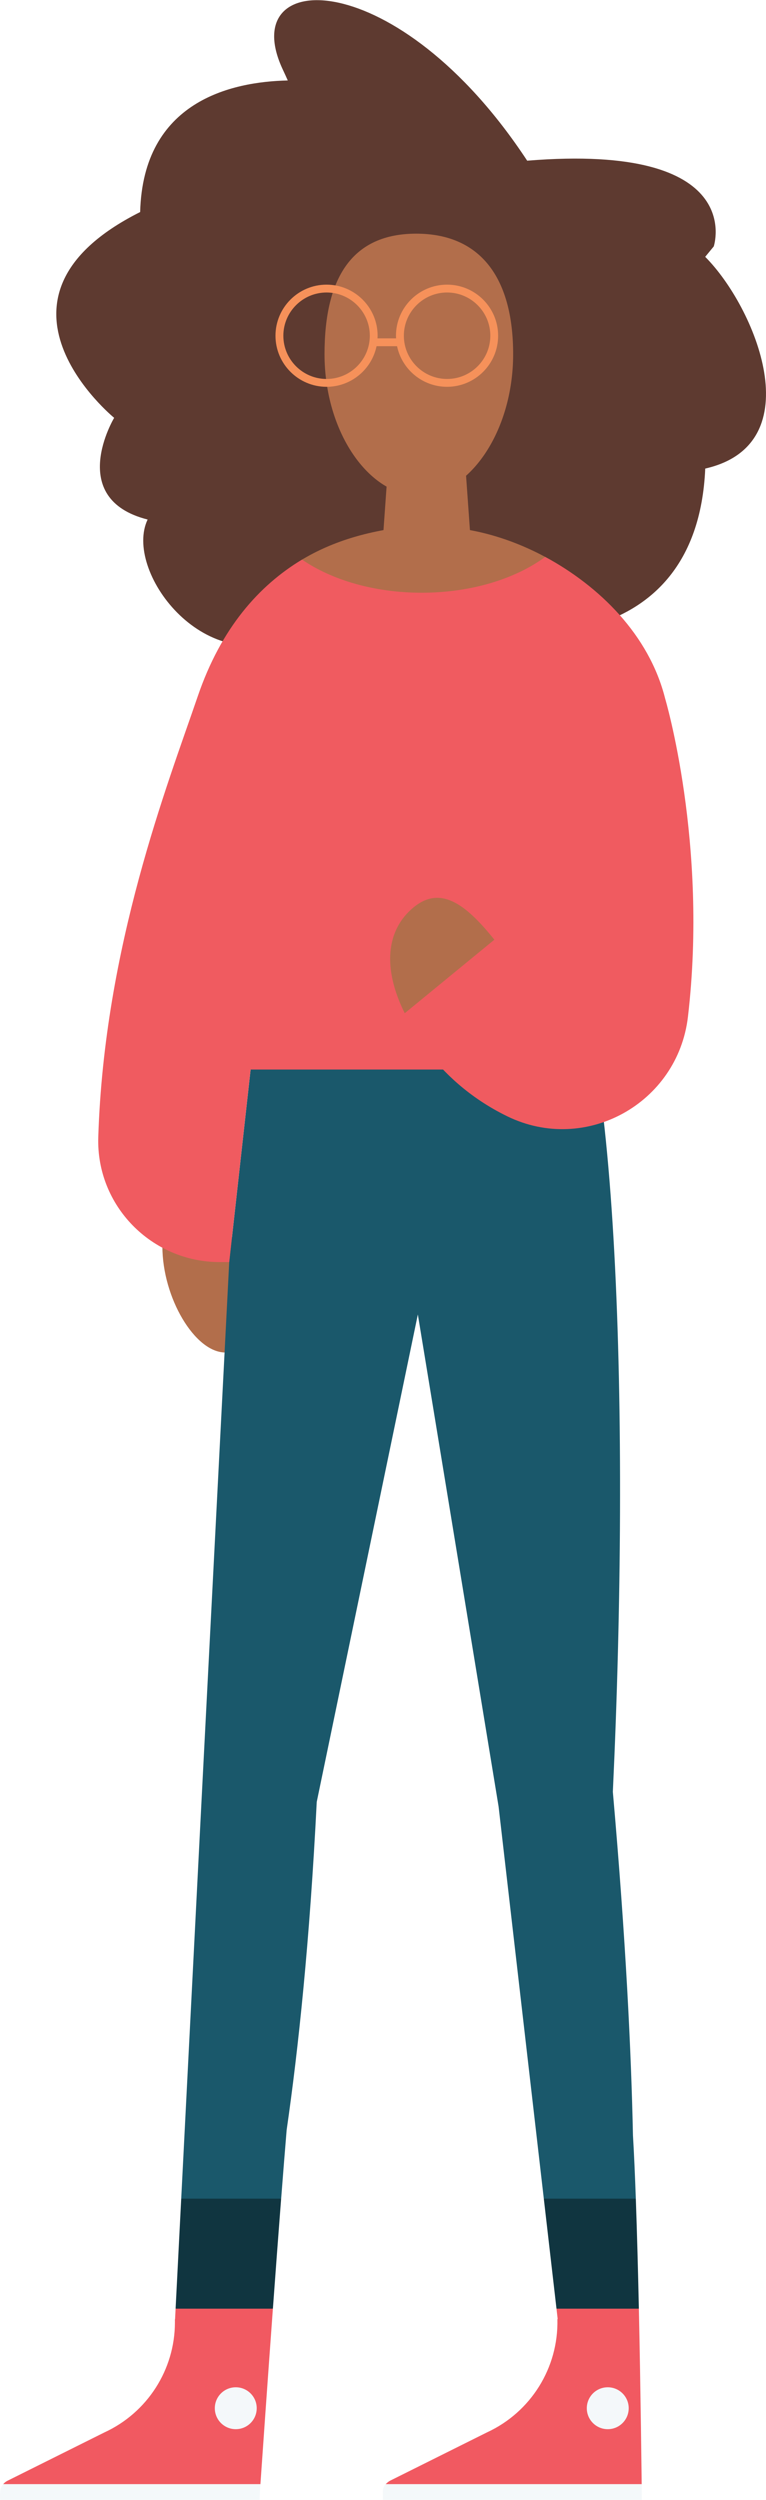
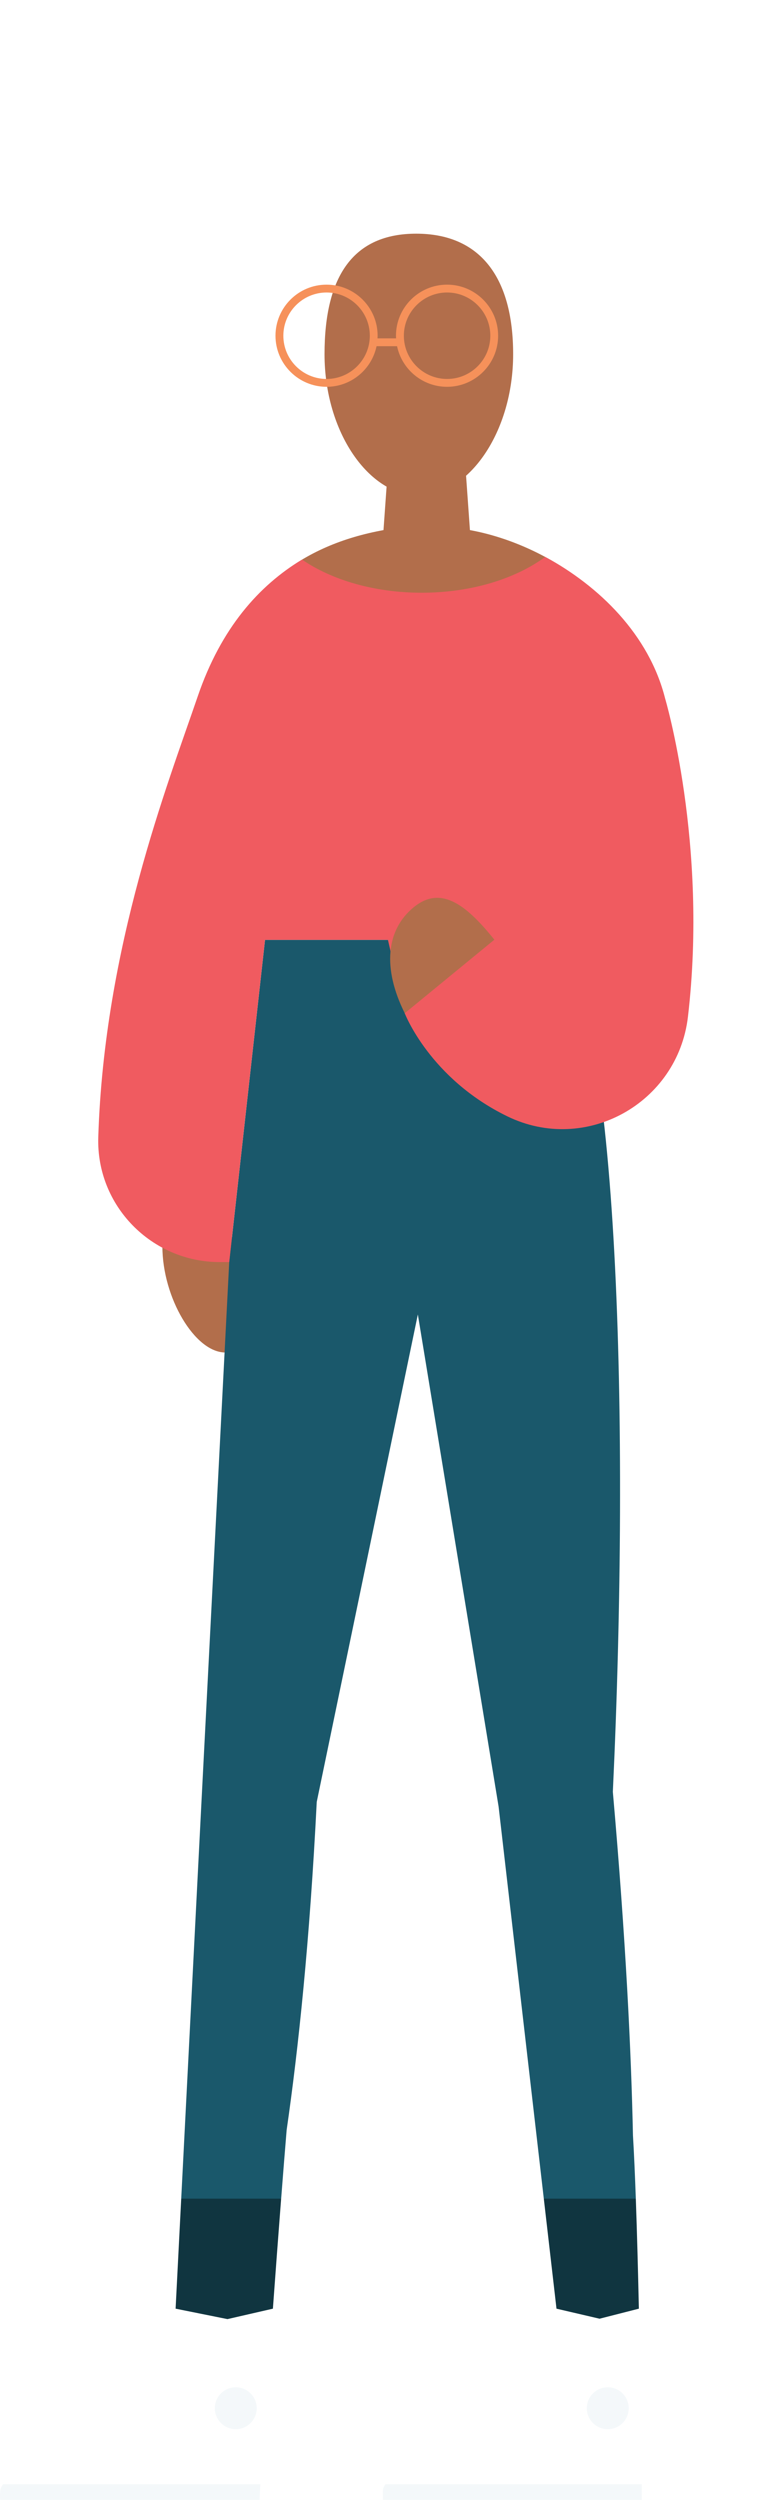
<svg xmlns="http://www.w3.org/2000/svg" version="1.1" x="0px" y="0px" width="364px" height="1188px" viewBox="0 0 364.11 1188.2" style="enable-background:new 0 0 364.11 1188.2;" xml:space="preserve" aria-hidden="true">
  <style type="text/css">
	.st0-608c04cf6912b{fill:#B26E4B;}
	.st1-608c04cf6912b{fill:#5E3A30;}
	.st2-608c04cf6912b{fill:#1A586B;}
	.st3-608c04cf6912b{fill:#F05B60;}
	.st4-608c04cf6912b{fill:#F6915A;}
	.st5-608c04cf6912b{fill:#103540;}
	.st6-608c04cf6912b{fill:#F15961;}
	.st7-608c04cf6912b{fill:#F4F8FA;}
</style>
  <defs>
    <linearGradient class="cerosgradient" data-cerosgradient="true" id="CerosGradient_id4d1db493d" gradientUnits="userSpaceOnUse" x1="50%" y1="100%" x2="50%" y2="0%">
      <stop offset="0%" stop-color="#d1d1d1" />
      <stop offset="100%" stop-color="#d1d1d1" />
    </linearGradient>
    <linearGradient />
  </defs>
  <g>
    <path class="st0-608c04cf6912b" d="M77.24,588h36.07v54.17c-1.68,0.43-3.72,0.62-6.23,0.62c-14.44,0-29.89-26.02-29.89-50.43   C77.2,590.8,77.21,589.36,77.24,588z" />
-     <path class="st1-608c04cf6912b" d="M335.21,122c2.55-3.1,4.07-4.95,4.07-4.95s16.31-49.31-88.69-40.75c-61.57-93.66-139.11-92.25-116.15-43.28   c0.85,1.8,1.62,3.5,2.35,5.15c-26.93,0.58-68.8,9.95-70.17,62.54c-81.8,41.11-12.36,97.82-12.36,97.82s-23.07,38.45,15.91,48.34   c-11.46,24.04,26.13,75.35,68.06,55.5c33.74,38.28,99.58-1.85,99.58-1.85s93.37,14.58,97.42-77.88   C386.21,211.04,358.92,145.74,335.21,122z" />
    <g>
      <path class="st2-608c04cf6912b" d="M108.05,1052.58l-21.91-7.59l9.65-189.08l13.17-256.09l17.02-153.16h138.01    c30.07,30.39,35.49,230.37,27.32,404.96c6.18,70.28,8.75,123.97,9.56,163.28c0.51,8.55,0.96,18.84,1.36,30.09l-20.9,7.74    l-22.84-7.74l-21.49-186.35l-38.38-233.92l-48.06,231.69c-3.33,66.36-8.76,117.63-14.3,155.92c-0.81,9.7-1.7,20.82-2.61,32.66    L108.05,1052.58z" />
-       <rect x="95.88" y="426.12" transform="matrix(-1 -4.483004e-11 4.483004e-11 -1 376.055 934.42)" class="st3-608c04cf6912b" width="184.29" height="82.18" />
      <path class="st0-608c04cf6912b" d="M314.9,331.85c-11.07-43.96-53.63-73.04-91.52-79.96l-2.49-34.97h-36.11l-2.49,34.97    c-37.89,6.92-69.59,27.91-87.03,78.97L314.9,331.85z" />
      <path class="st3-608c04cf6912b" d="M46.71,540.44c2.84-90.62,32.92-167.47,47.3-209.59c11.06-32.38,29.1-52.65,49.57-64.93    c14.11,9.67,34.37,15.74,56.89,15.74c23.49,0,44.52-6.61,58.68-17.02c25.63,13.79,49.38,36.99,56.99,67.21    c0,0,20.53,68.89,10.87,151.36c-4.82,41.17-48.63,65.49-85.88,47.32c-36.92-18.01-48.75-49-48.75-49l-7.98-34.87h-58.43    l-17.02,153.16h-4.45C71.97,599.83,45.69,572.97,46.71,540.44z" />
    </g>
    <g>
      <path class="st0-608c04cf6912b" d="M235,446.57l-42.61,34.96c-10.62-21.31-8.96-39.67,4.41-50.49C210.15,420.22,222.45,431.07,235,446.57z" />
    </g>
    <g>
      <path class="st0-608c04cf6912b" d="M243.92,168.27c0,37.14-21.17,67.24-44.83,67.24s-44.83-30.11-44.83-67.24s13.7-57.28,43.58-57.28    S243.92,131.13,243.92,168.27z" />
      <path class="st0-608c04cf6912b" d="M186.7,188.14c-0.13,0-0.26-0.02-0.39-0.06c-0.27-0.09-6.52-2.22-8.73-6.64c-2.1-4.21,2.89-24.82,3.91-28.91    c0.17-0.67,0.85-1.07,1.51-0.91c0.67,0.17,1.07,0.84,0.91,1.51c-2.45,9.8-5.34,24.71-4.1,27.19c1.45,2.91,5.76,4.87,7.29,5.39    c0.65,0.22,1.01,0.92,0.79,1.58C187.71,187.81,187.22,188.14,186.7,188.14z" />
      <path class="st4-608c04cf6912b" d="M130.95,159.5c0,13.39,10.89,24.28,24.28,24.28c11.68,0,21.46-8.29,23.76-19.3h9.75    c2.3,11.01,12.08,19.3,23.76,19.3c13.39,0,24.28-10.89,24.28-24.28s-10.89-24.28-24.28-24.28s-24.28,10.89-24.28,24.28    c0,0.42,0.04,0.83,0.06,1.25h-8.84c0.02-0.42,0.06-0.82,0.06-1.25c0-13.39-10.89-24.28-24.28-24.28S130.95,146.11,130.95,159.5z     M191.97,159.5c0-11.33,9.22-20.55,20.55-20.55s20.55,9.22,20.55,20.55s-9.22,20.55-20.55,20.55S191.97,170.83,191.97,159.5z     M134.69,159.5c0-11.33,9.22-20.55,20.55-20.55c11.33,0,20.55,9.22,20.55,20.55s-9.22,20.55-20.55,20.55    C143.9,180.05,134.69,170.83,134.69,159.5z" />
    </g>
    <g>
      <g>
        <path class="st5-608c04cf6912b" d="M108.12,1102.25l-24.65-4.96l2.67-52.3h47.5c-1.29,16.67-2.64,34.77-3.92,52.3L108.12,1102.25z" />
        <path class="st5-608c04cf6912b" d="M284.99,1102.06l-20.47-4.77l-6.03-52.3h43.74c0.58,16.29,1.06,34.5,1.45,52.3L284.99,1102.06z" />
      </g>
      <g>
-         <path class="st6-608c04cf6912b" d="M183.3,1180.72c-0.22,0.27,1.04-1.17,2.26-1.73l45.9-22.89c20.88-9.62,34.04-30.73,33.49-53.71l0.12-0.33     l-0.55-4.77h39.16c0.84,38.5,1.35,84.36,1.34,83.43H183.3z" />
-       </g>
+         </g>
      <path class="st7-608c04cf6912b" d="M183.3,1180.72h121.72c0.01,0.93,0.02,1.76,0.03,2.49c0,0,0,0.01,0,0.01c0,0.54,0,4.97,0,4.97H182.01v-4.48    c0-0.33,0.04-0.67,0.15-0.98C182.42,1182,182.8,1181.32,183.3,1180.72z" />
      <g>
-         <path class="st6-608c04cf6912b" d="M3.75,1178.99l45.9-22.89c20.41-9.41,33.44-29.8,33.5-52.18l-0.02,0l0.02-0.33c0-0.4,0-0.8-0.01-1.2     l0.08-0.14l0.25-4.96h46.25c-2.61,35.67-4.93,69.03-5.93,83.43H1.49C2.1,1180,2.86,1179.4,3.75,1178.99z" />
        <path class="st7-608c04cf6912b" d="M0.21,1183.21c0.24-0.92,0.68-1.77,1.28-2.49h122.3c-0.06,0.9-0.12,1.74-0.17,2.49l-0.23,4.98H0.07     C-0.14,1185.35,0.18,1183.32,0.21,1183.21z" />
      </g>
      <circle class="st7-608c04cf6912b" cx="112.07" cy="1144.61" r="9.96" />
      <circle class="st7-608c04cf6912b" cx="288.89" cy="1144.61" r="9.96" />
    </g>
  </g>
</svg>